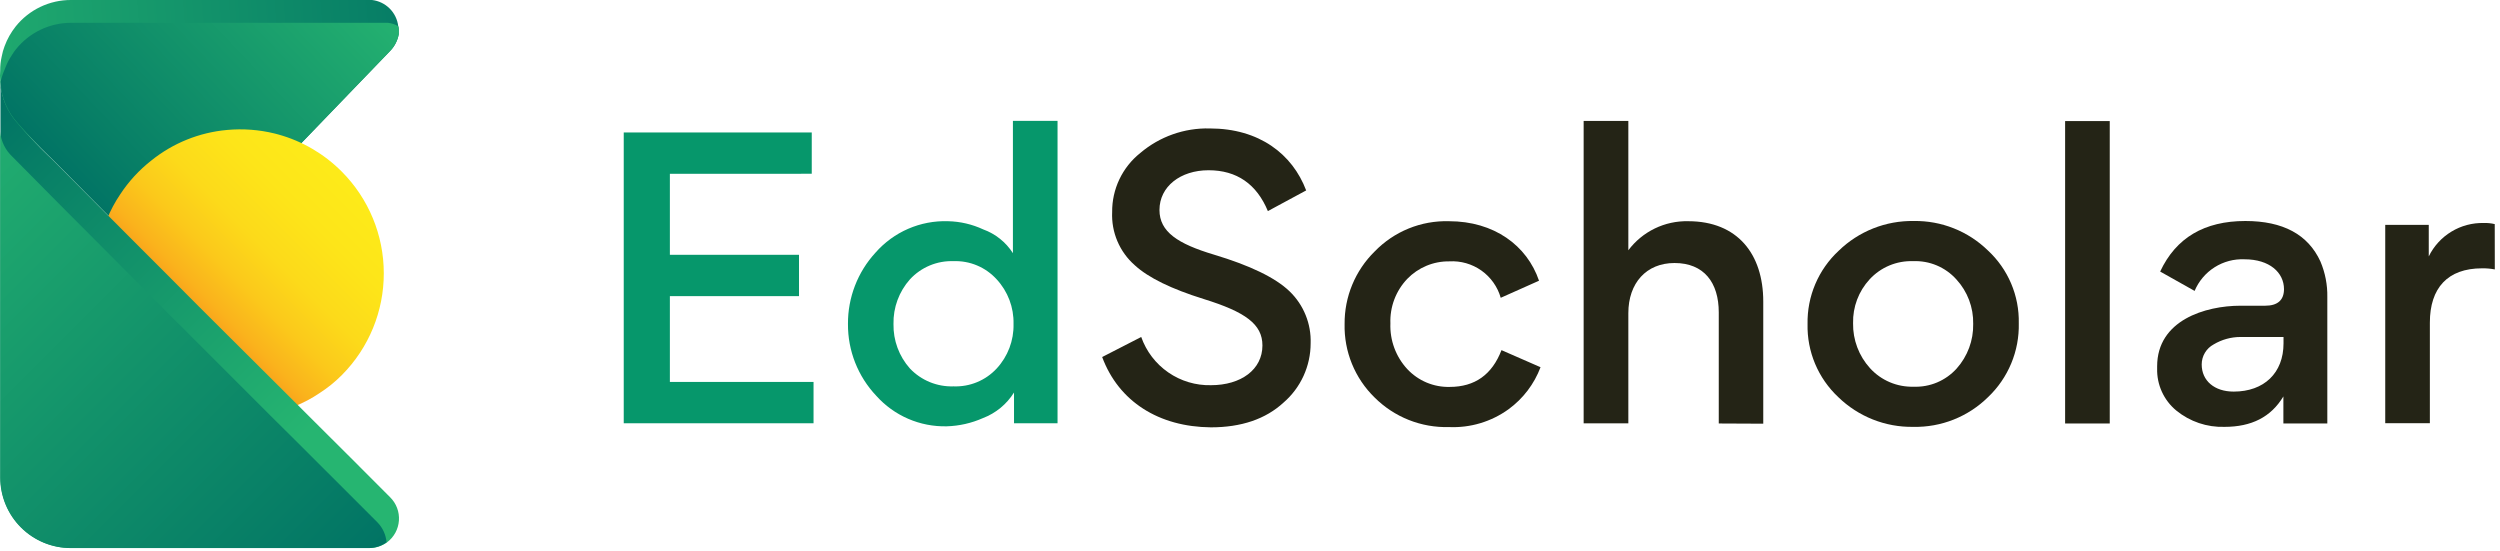
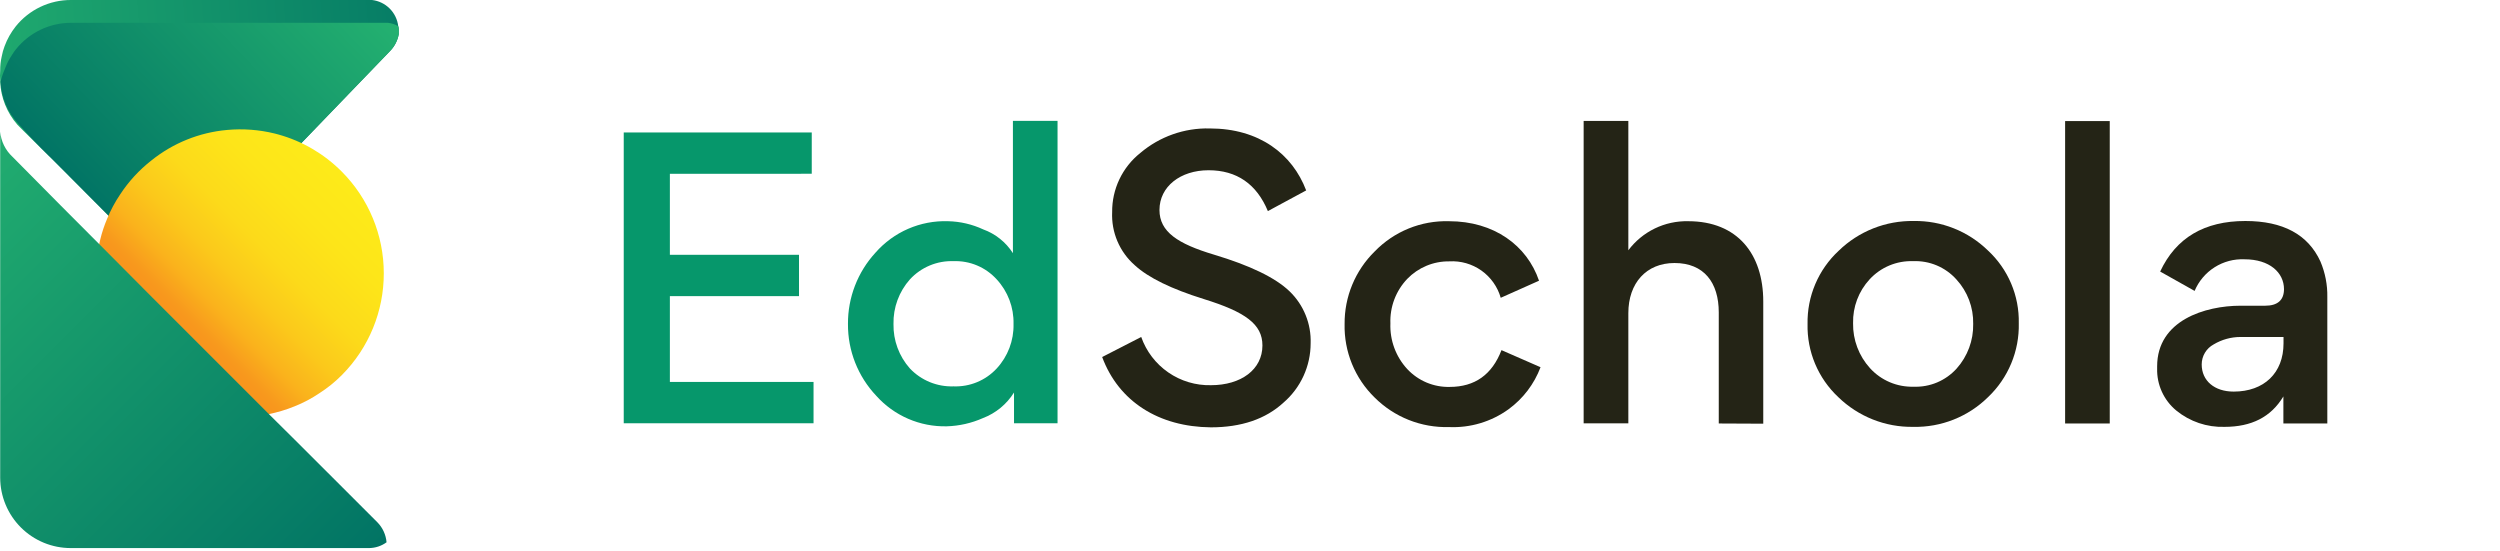
<svg xmlns="http://www.w3.org/2000/svg" width="363" height="80" viewBox="0 0 363 80" fill="none">
  <path d="M57.896 4.98V4.31C57.907 4.14 57.884 3.97 57.826 3.81C57.713 2.839 57.276 1.934 56.584 1.242C55.893 0.551 54.988 0.113 54.016 4.51588e-06H10.286C8.751 -0.001 7.235 0.342 5.851 1.005C4.466 1.668 3.248 2.633 2.286 3.83C1.595 4.697 1.048 5.669 0.666 6.71C0.483 7.182 0.346 7.671 0.256 8.17C0.099 8.845 0.021 9.537 0.026 10.23C-0.009 10.729 -0.009 11.231 0.026 11.73V11.41C0.016 11.56 0.016 11.71 0.026 11.86C0.123 14.172 1.009 16.381 2.536 18.12C2.776 18.4 7.386 22.9 7.386 22.9L9.386 24.9L13.716 29.25L17.356 32.9L20.516 36.12L24.806 40.43L36.806 27.98L40.366 24.29L56.656 7.39C57.296 6.725 57.727 5.887 57.896 4.98Z" fill="url(#paint0_linear_518_12862)" />
  <path d="M57.896 4.98V4.31C57.907 4.14 57.883 3.97 57.826 3.81C57.368 3.537 56.856 3.367 56.326 3.31H10.326C8.791 3.309 7.275 3.652 5.89 4.315C4.506 4.978 3.287 5.943 2.326 7.14C2.128 7.389 1.944 7.65 1.776 7.92C1.333 8.573 0.973 9.278 0.706 10.02C0.438 10.621 0.231 11.248 0.086 11.89C0.194 14.157 1.105 16.312 2.656 17.97C5.256 20.9 7.446 22.97 7.446 22.97L9.446 24.97L13.776 29.32L17.416 32.97L20.516 36.12L24.806 40.43L36.806 27.98L40.366 24.29L56.656 7.39C57.296 6.725 57.727 5.887 57.896 4.98Z" fill="url(#paint1_linear_518_12862)" />
  <path d="M55.727 39.67C55.724 34.135 53.527 28.828 49.617 24.91C47.062 22.34 43.88 20.482 40.387 19.52L39.897 19.39C37.632 18.831 35.29 18.656 32.967 18.87C28.942 19.23 25.114 20.775 21.967 23.31C20.202 24.692 18.675 26.354 17.447 28.23C16.693 29.345 16.056 30.534 15.547 31.78C14.741 33.69 14.241 35.715 14.067 37.78C13.929 39.37 13.973 40.97 14.197 42.55C14.808 47.052 16.885 51.227 20.107 54.43C22.047 56.371 24.351 57.911 26.888 58.959C29.424 60.008 32.142 60.545 34.887 60.54C37.599 60.544 40.286 60.017 42.797 58.99C44.051 58.489 45.248 57.855 46.367 57.1C47.562 56.335 48.669 55.439 49.667 54.43C53.558 50.504 55.736 45.197 55.727 39.67Z" fill="url(#paint2_linear_518_12862)" />
-   <path d="M56.646 72.2L50.856 66.4L46.316 61.88L43.176 58.75L28.926 44.56L24.806 40.42L20.506 36.12L17.396 33L13.756 29.35L9.426 25L7.426 23C7.426 23 5.246 21 2.636 18C1.094 16.337 0.184 14.185 0.066 11.92C0.056 11.77 0.056 11.62 0.066 11.47V69.34C0.068 70.685 0.334 72.016 0.85 73.258C1.365 74.5 2.121 75.628 3.073 76.578C4.024 77.528 5.154 78.281 6.397 78.794C7.64 79.308 8.972 79.571 10.316 79.57H53.636C54.554 79.572 55.45 79.285 56.196 78.75C56.696 78.377 57.108 77.9 57.407 77.353C57.705 76.805 57.881 76.2 57.924 75.578C57.967 74.956 57.875 74.332 57.654 73.749C57.434 73.166 57.09 72.638 56.646 72.2Z" fill="url(#paint3_linear_518_12862)" />
  <path d="M56.127 78.74C56.036 77.648 55.565 76.622 54.797 75.84L48.587 69.63L42.717 63.77L39.307 60.39L25.127 46.21L22.127 43.21L18.887 39.95L15.497 36.54L8.797 29.82L1.797 22.75C0.778 21.801 0.147 20.508 0.027 19.12V69.35C0.029 70.695 0.295 72.026 0.811 73.268C1.326 74.51 2.082 75.638 3.034 76.588C3.985 77.538 5.115 78.291 6.358 78.805C7.601 79.318 8.933 79.581 10.277 79.58H53.597C54.508 79.57 55.392 79.277 56.127 78.74Z" fill="url(#paint4_linear_518_12862)" />
  <path d="M97.266 25.24V37H116.016V43H97.266V55.46H118.126V61.46H90.566V19.23H117.866V25.23L97.266 25.24Z" fill="#06976B" />
  <path d="M127.125 36.68C128.433 35.19 130.054 34.008 131.874 33.219C133.693 32.431 135.664 32.055 137.645 32.12C139.416 32.157 141.16 32.562 142.765 33.31C144.543 33.954 146.058 35.167 147.075 36.76V17.55H153.555V61.46H147.235V56.99C146.176 58.691 144.588 59.998 142.715 60.71C141.063 61.443 139.283 61.847 137.475 61.9C135.55 61.946 133.637 61.574 131.869 60.809C130.101 60.044 128.52 58.905 127.235 57.47C124.569 54.655 123.096 50.917 123.125 47.04C123.1 43.205 124.53 39.503 127.125 36.68ZM132.125 40.56C130.538 42.34 129.684 44.656 129.735 47.04C129.687 49.421 130.54 51.733 132.125 53.51C132.938 54.365 133.922 55.037 135.013 55.484C136.104 55.93 137.277 56.14 138.455 56.1C139.624 56.145 140.788 55.936 141.868 55.489C142.949 55.042 143.92 54.367 144.715 53.51C146.343 51.754 147.222 49.433 147.165 47.04C147.223 44.644 146.344 42.319 144.715 40.56C143.927 39.691 142.958 39.004 141.877 38.548C140.796 38.092 139.628 37.878 138.455 37.92C137.272 37.878 136.094 38.092 135.002 38.547C133.909 39.003 132.928 39.69 132.125 40.56Z" fill="#06976B" />
  <path d="M160.035 51.84L165.705 48.93C166.439 51.017 167.814 52.817 169.634 54.075C171.453 55.332 173.624 55.982 175.835 55.93C180.195 55.93 183.305 53.66 183.305 50.16C183.305 47.08 180.855 45.3 174.755 43.41C170.115 41.96 166.755 40.34 164.755 38.5C163.668 37.542 162.809 36.352 162.243 35.017C161.677 33.683 161.418 32.238 161.485 30.79C161.47 29.143 161.83 27.514 162.539 26.027C163.247 24.541 164.286 23.235 165.575 22.21C168.384 19.826 171.972 18.559 175.655 18.65C182.845 18.65 187.655 22.37 189.655 27.65L184.095 30.65C182.465 26.72 179.575 24.72 175.485 24.72C171.395 24.72 168.355 27.09 168.355 30.49C168.355 33.67 171.025 35.4 176.255 36.97C181.485 38.54 185.185 40.31 187.255 42.31C188.265 43.284 189.058 44.46 189.583 45.761C190.109 47.061 190.355 48.458 190.305 49.86C190.304 51.487 189.953 53.096 189.277 54.576C188.601 56.056 187.615 57.374 186.385 58.44C183.765 60.86 180.225 62.05 175.815 62.05C168.265 61.98 162.435 58.31 160.035 51.84Z" fill="#242416" />
  <path d="M199.596 57.72C198.175 56.335 197.054 54.672 196.304 52.834C195.553 50.997 195.19 49.024 195.236 47.04C195.22 45.084 195.598 43.144 196.347 41.337C197.096 39.529 198.201 37.891 199.596 36.52C200.99 35.077 202.67 33.94 204.527 33.182C206.385 32.425 208.381 32.063 210.386 32.12C216.926 32.12 221.716 35.63 223.466 40.76L217.906 43.24C217.448 41.641 216.458 40.245 215.1 39.283C213.742 38.322 212.097 37.852 210.436 37.95C209.3 37.936 208.173 38.153 207.124 38.59C206.075 39.027 205.126 39.673 204.336 40.49C203.516 41.35 202.876 42.365 202.455 43.477C202.035 44.588 201.841 45.773 201.886 46.96C201.793 49.407 202.674 51.791 204.336 53.59C205.122 54.432 206.077 55.098 207.139 55.545C208.201 55.991 209.345 56.208 210.496 56.18C214.143 56.18 216.65 54.4 218.016 50.84L223.686 53.32C222.766 55.761 221.153 57.881 219.046 59.42C216.535 61.236 213.483 62.149 210.386 62.01C208.391 62.065 206.405 61.712 204.55 60.975C202.695 60.237 201.01 59.13 199.596 57.72Z" fill="#242416" />
-   <path d="M249.565 61.49V45.36C249.565 41.05 247.435 38.19 243.135 38.19C239.045 38.19 236.435 41.1 236.435 45.47V61.47H229.945V17.56H236.435V36.34C237.444 34.996 238.758 33.912 240.269 33.178C241.781 32.444 243.446 32.081 245.125 32.12C252.265 32.12 256.025 36.87 256.025 43.78V61.52L249.565 61.49Z" fill="#242416" />
+   <path d="M249.565 61.49V45.36C249.565 41.05 247.435 38.19 243.135 38.19C239.045 38.19 236.435 41.1 236.435 45.47V61.47H229.945V17.56H236.435V36.34C237.444 34.996 238.758 33.912 240.269 33.178C241.781 32.444 243.446 32.081 245.125 32.12C252.265 32.12 256.025 36.87 256.025 43.78V61.52L249.565 61.49" fill="#242416" />
  <path d="M288.637 36.36C290.09 37.704 291.242 39.341 292.016 41.163C292.79 42.985 293.168 44.951 293.127 46.93C293.173 48.931 292.801 50.919 292.032 52.767C291.264 54.615 290.118 56.282 288.667 57.66C287.239 59.069 285.543 60.177 283.68 60.919C281.816 61.661 279.822 62.022 277.817 61.98C275.805 62.014 273.806 61.649 271.936 60.908C270.065 60.166 268.36 59.063 266.917 57.66C265.468 56.303 264.322 54.656 263.553 52.826C262.784 50.996 262.411 49.024 262.457 47.04C262.42 45.05 262.803 43.074 263.582 41.242C264.361 39.411 265.518 37.764 266.977 36.41C268.42 35.007 270.125 33.904 271.996 33.162C273.866 32.421 275.865 32.056 277.877 32.09C279.863 32.057 281.837 32.418 283.683 33.151C285.53 33.883 287.213 34.974 288.637 36.36ZM269.067 46.93C269.025 49.341 269.905 51.676 271.527 53.46C272.324 54.337 273.302 55.032 274.393 55.496C275.484 55.96 276.662 56.183 277.847 56.15C279.02 56.196 280.189 55.984 281.271 55.528C282.353 55.071 283.321 54.383 284.107 53.51C285.695 51.733 286.552 49.422 286.507 47.04C286.56 44.644 285.682 42.321 284.057 40.56C283.27 39.686 282.3 38.997 281.217 38.54C280.133 38.084 278.962 37.872 277.787 37.92C276.605 37.879 275.429 38.093 274.338 38.548C273.247 39.004 272.268 39.69 271.467 40.56C269.871 42.292 269.011 44.576 269.067 46.93Z" fill="#242416" />
  <path d="M299.855 17.58H306.335V61.49H299.855V17.58Z" fill="#242416" />
  <path d="M325.907 37.65C324.375 37.582 322.858 37.985 321.561 38.806C320.265 39.627 319.251 40.825 318.657 42.24L313.657 39.43C315.947 34.52 320.087 32.09 326.027 32.09C331.477 32.09 335.127 34.04 336.927 37.97C337.621 39.608 337.961 41.372 337.927 43.15V61.49H331.547V57.56C329.747 60.56 326.917 61.98 322.997 61.98C320.455 62.061 317.968 61.219 315.997 59.61C315.101 58.871 314.385 57.938 313.904 56.881C313.422 55.824 313.187 54.671 313.217 53.51V53.19C313.217 46.5 320.217 44.39 325.317 44.39H328.907C330.707 44.39 331.637 43.58 331.637 41.97C331.627 39.59 329.557 37.65 325.907 37.65ZM331.567 48.93H325.307C323.945 48.933 322.608 49.303 321.437 50C320.908 50.282 320.465 50.703 320.157 51.217C319.848 51.731 319.686 52.32 319.687 52.92C319.687 55.29 321.547 56.86 324.327 56.86C328.737 56.86 331.567 54.16 331.567 49.86V48.93Z" fill="#242416" />
-   <path d="M362.246 39.12C361.636 39.005 361.016 38.951 360.396 38.96C355.396 38.96 352.816 41.82 352.816 46.84V61.45H346.336V32.65H352.656V37.23C353.385 35.74 354.527 34.492 355.945 33.632C357.363 32.772 358.998 32.338 360.656 32.38C361.187 32.361 361.719 32.414 362.236 32.54L362.246 39.12Z" fill="#242416" />
  <defs>
    <linearGradient id="paint0_linear_518_12862" x1="72.686" y1="16" x2="-14.934" y2="22.67" gradientUnits="userSpaceOnUse">
      <stop stop-color="#007264" />
      <stop offset="0.17" stop-color="#077E66" />
      <stop offset="1" stop-color="#26B571" />
    </linearGradient>
    <linearGradient id="paint1_linear_518_12862" x1="9.596" y1="27.49" x2="49.166" y2="-10.25" gradientUnits="userSpaceOnUse">
      <stop stop-color="#007264" />
      <stop offset="0.17" stop-color="#077E66" />
      <stop offset="1" stop-color="#26B571" />
    </linearGradient>
    <linearGradient id="paint2_linear_518_12862" x1="11.717" y1="62.82" x2="71.187" y2="3.35" gradientUnits="userSpaceOnUse">
      <stop offset="0.26" stop-color="#F8961D" />
      <stop offset="0.27" stop-color="#F8981D" />
      <stop offset="0.32" stop-color="#FAB31C" />
      <stop offset="0.38" stop-color="#FBC91B" />
      <stop offset="0.45" stop-color="#FCDA1A" />
      <stop offset="0.54" stop-color="#FDE519" />
      <stop offset="0.66" stop-color="#FDEC19" />
      <stop offset="1" stop-color="#FDEE19" />
    </linearGradient>
    <linearGradient id="paint3_linear_518_12862" x1="-14.854" y1="27.56" x2="32.246" y2="74.86" gradientUnits="userSpaceOnUse">
      <stop stop-color="#007264" />
      <stop offset="0.17" stop-color="#077E66" />
      <stop offset="1" stop-color="#26B571" />
    </linearGradient>
    <linearGradient id="paint4_linear_518_12862" x1="45.797" y1="92.09" x2="-22.203" y2="24.1" gradientUnits="userSpaceOnUse">
      <stop stop-color="#007264" />
      <stop offset="0.17" stop-color="#077E66" />
      <stop offset="1" stop-color="#26B571" />
    </linearGradient>
  </defs>
</svg>